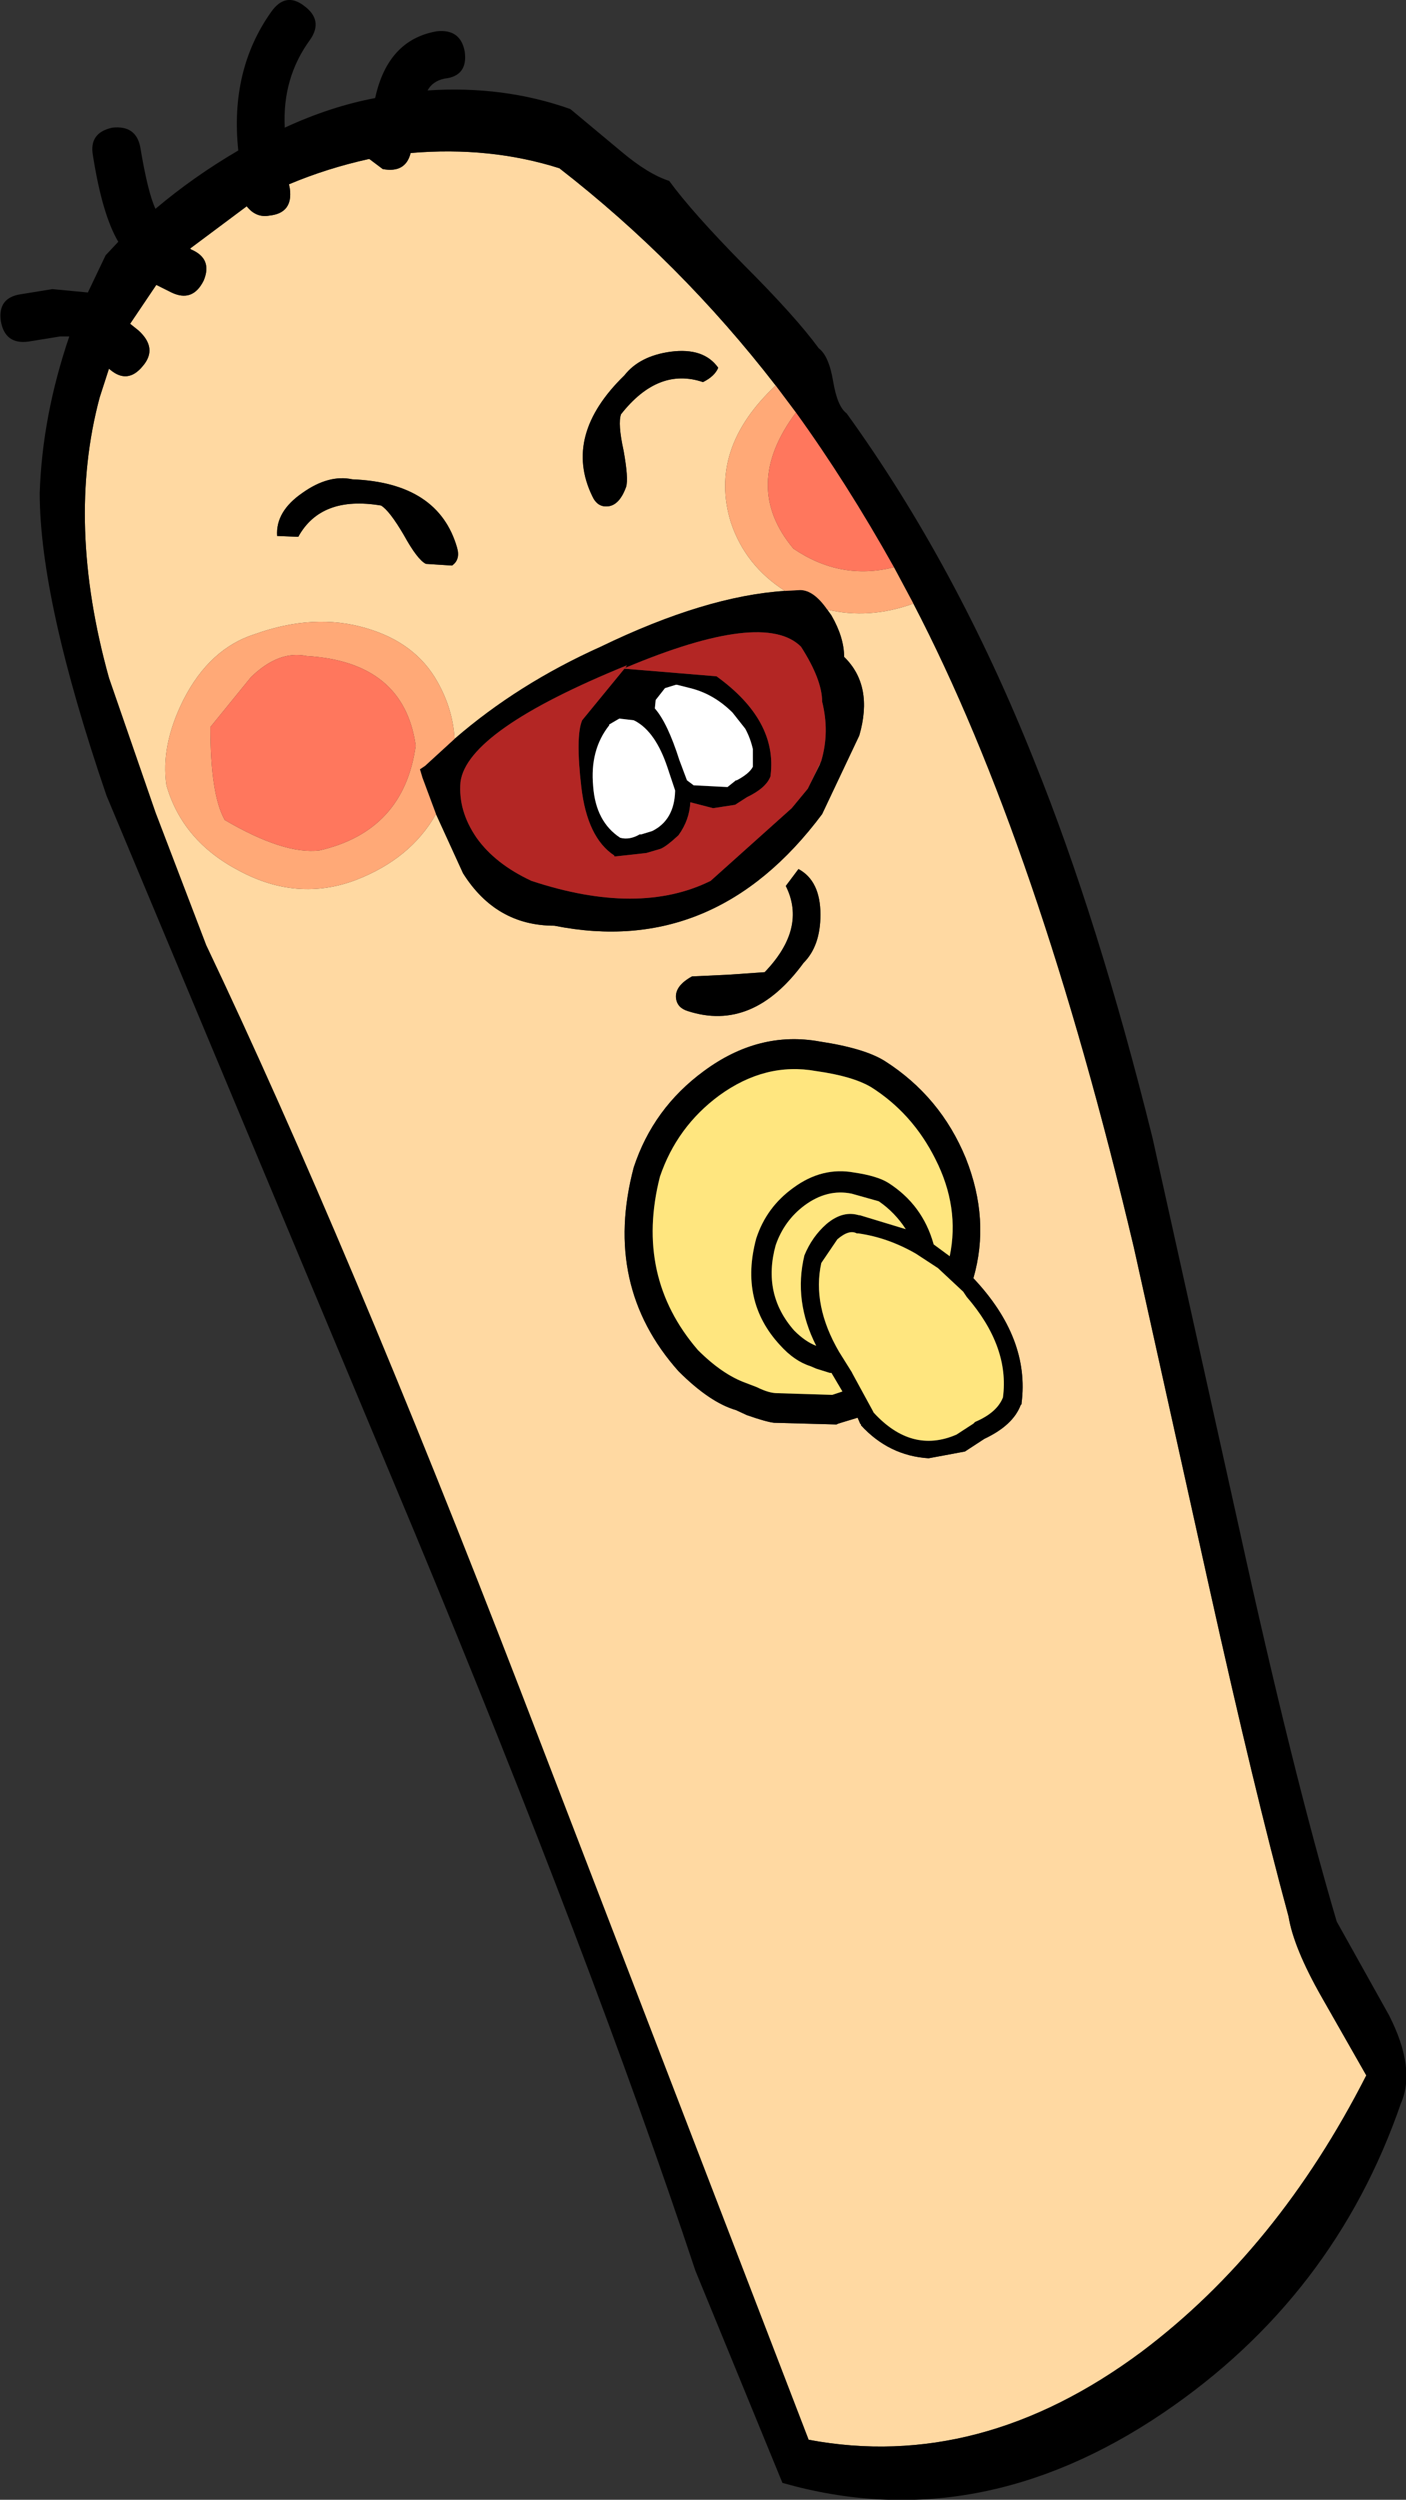
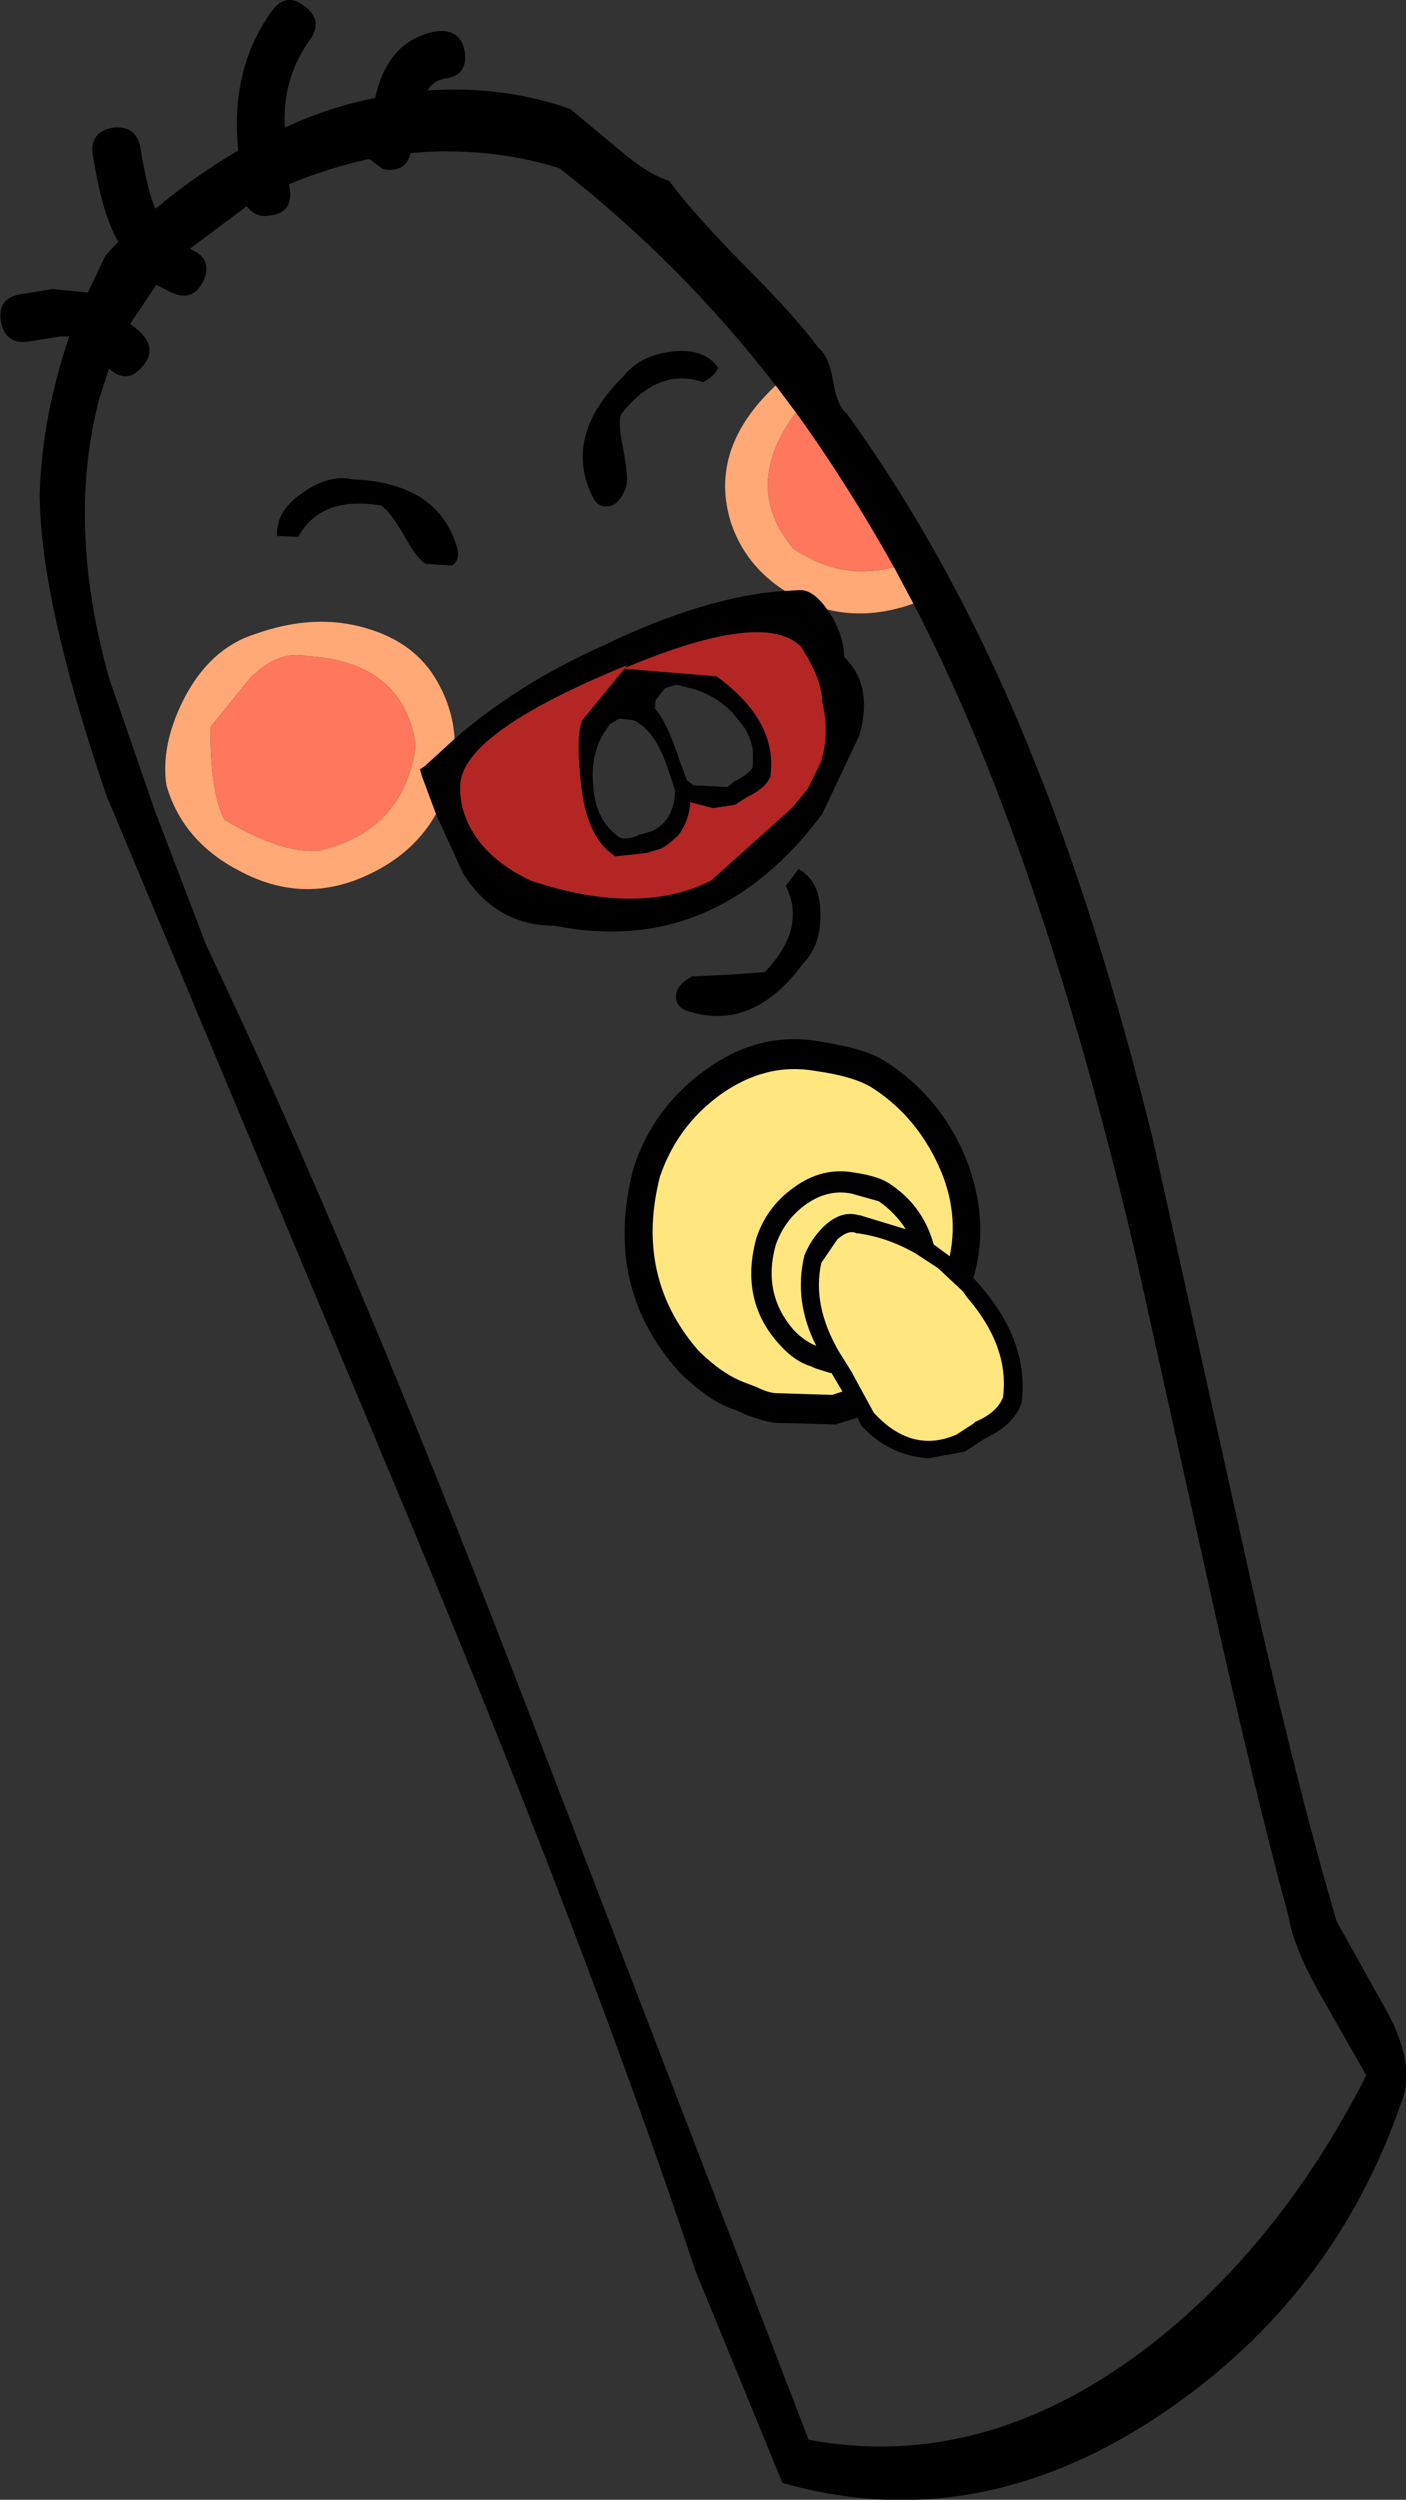
<svg xmlns="http://www.w3.org/2000/svg" height="147.85px" width="83.2px">
  <rect width="100%" height="100%" fill="#333333" stroke="none" />
  <g transform="matrix(1.0, 0.0, 0.0, 1.0, 162.5, 217.05)">
-     <path d="M-116.6 -194.25 Q-120.6 -190.5 -119.25 -186.15 -118.4 -183.6 -116.05 -182.1 -120.75 -181.8 -126.95 -178.8 -131.85 -176.6 -135.6 -173.35 -135.7 -175.1 -136.6 -176.7 -137.9 -179.05 -140.85 -179.9 -143.9 -180.8 -147.4 -179.55 -150.1 -178.7 -151.65 -175.65 -153.0 -172.95 -152.65 -170.6 -151.7 -167.3 -148.35 -165.55 -144.9 -163.7 -141.45 -165.0 -138.2 -166.25 -136.7 -168.9 L-135.1 -165.4 Q-133.15 -162.3 -129.7 -162.3 -120.2 -160.4 -113.85 -168.9 L-111.65 -173.55 Q-110.8 -176.5 -112.55 -178.2 -112.55 -179.35 -113.3 -180.65 L-113.55 -181.0 Q-111.1 -180.4 -108.45 -181.35 -101.05 -167.15 -95.4 -143.25 L-90.95 -123.2 Q-88.25 -111.05 -86.25 -103.7 -85.95 -101.85 -84.3 -98.95 L-81.65 -94.3 Q-86.9 -84.0 -94.95 -77.95 -104.5 -70.85 -114.65 -72.75 L-131.7 -117.05 Q-141.95 -143.6 -150.3 -161.15 L-153.3 -169.0 -156.05 -176.95 Q-158.6 -186.1 -156.6 -193.55 L-156.05 -195.25 -156.0 -195.2 Q-154.95 -194.3 -154.05 -195.4 -153.15 -196.45 -154.3 -197.5 L-154.8 -197.9 -153.25 -200.2 -152.35 -199.75 Q-151.1 -199.15 -150.45 -200.45 -149.9 -201.75 -151.2 -202.3 L-151.25 -202.35 -147.9 -204.85 Q-147.35 -204.15 -146.55 -204.3 -145.15 -204.45 -145.35 -205.9 L-145.4 -206.15 Q-143.15 -207.1 -140.65 -207.65 L-139.85 -207.05 Q-138.5 -206.8 -138.2 -208.0 -133.5 -208.4 -129.4 -207.1 -122.25 -201.55 -116.6 -194.25 M-120.9 -194.45 Q-120.2 -194.8 -120.0 -195.3 -120.85 -196.5 -122.8 -196.25 -124.65 -196.0 -125.55 -194.85 -129.2 -191.3 -127.45 -187.7 -127.15 -187.05 -126.55 -187.1 -125.85 -187.15 -125.45 -188.25 -125.3 -188.75 -125.6 -190.4 -125.95 -192.0 -125.75 -192.55 -123.55 -195.35 -120.9 -194.45 M-114.7 -170.4 L-113.9 -172.05 -114.0 -171.8 -114.6 -170.6 -114.7 -170.4 M-137.3 -183.7 L-135.75 -183.6 Q-135.25 -183.95 -135.45 -184.65 -136.55 -188.5 -141.65 -188.7 -143.05 -189.0 -144.6 -187.9 -146.2 -186.8 -146.1 -185.35 L-144.85 -185.3 Q-143.5 -187.75 -139.95 -187.15 -139.45 -186.85 -138.6 -185.4 -137.8 -183.95 -137.3 -183.7 M-114.0 -155.45 Q-117.6 -156.1 -120.85 -153.7 -123.85 -151.5 -125.0 -148.0 -126.85 -141.0 -122.35 -135.95 -120.5 -134.1 -118.95 -133.65 L-118.3 -133.35 Q-117.15 -132.95 -116.7 -132.9 L-113.0 -132.8 -112.9 -132.85 -111.75 -133.2 -111.6 -132.85 -111.55 -132.8 -111.55 -132.75 Q-109.9 -130.95 -107.55 -130.8 L-105.4 -131.2 -104.25 -131.95 Q-102.55 -132.75 -102.1 -133.95 L-102.05 -134.0 -102.05 -134.05 Q-101.55 -137.9 -104.9 -141.45 -103.9 -144.9 -105.35 -148.55 -106.85 -152.2 -110.15 -154.3 -111.35 -155.05 -114.0 -155.45 M-119.4 -159.4 L-121.55 -159.3 Q-122.55 -158.75 -122.5 -158.05 -122.45 -157.45 -121.8 -157.25 -117.95 -156.0 -114.95 -160.1 -113.95 -161.1 -113.95 -162.95 -113.95 -164.95 -115.25 -165.65 L-116.0 -164.65 Q-114.75 -162.15 -117.25 -159.55 L-119.4 -159.4" fill="#ffd9a2" fill-rule="evenodd" stroke="none" />
    <path d="M-118.5 -201.4 Q-115.4 -198.3 -114.05 -196.45 -113.45 -196.0 -113.2 -194.5 -112.95 -193.0 -112.4 -192.6 -105.9 -183.6 -101.3 -172.05 -97.5 -162.65 -94.3 -149.75 L-89.15 -126.55 Q-86.0 -112.2 -83.4 -103.4 L-80.3 -97.85 Q-78.7 -94.7 -79.6 -92.65 -83.55 -81.2 -93.65 -74.35 -104.65 -66.9 -116.2 -70.2 L-121.35 -82.75 Q-127.45 -101.1 -138.0 -126.5 L-156.2 -170.0 Q-160.15 -181.55 -160.15 -187.9 -160.0 -192.45 -158.4 -197.15 L-158.95 -197.15 -160.8 -196.85 Q-162.2 -196.65 -162.45 -198.05 -162.65 -199.45 -161.25 -199.65 L-159.4 -199.95 -157.3 -199.75 -156.25 -201.95 -155.5 -202.75 Q-156.45 -204.35 -157.0 -207.85 -157.25 -209.2 -155.85 -209.5 -154.45 -209.65 -154.2 -208.35 -153.75 -205.65 -153.3 -204.7 -151.05 -206.6 -148.4 -208.15 -148.9 -212.9 -146.45 -216.35 -145.6 -217.55 -144.5 -216.7 -143.35 -215.85 -144.15 -214.7 -145.8 -212.45 -145.65 -209.5 -142.95 -210.75 -140.3 -211.25 -139.55 -214.7 -136.65 -215.2 -135.25 -215.35 -135.0 -214.0 -134.8 -212.55 -136.2 -212.4 -136.9 -212.25 -137.2 -211.7 -132.7 -212.0 -128.75 -210.6 L-125.75 -208.1 Q-124.15 -206.75 -122.9 -206.35 -121.55 -204.5 -118.5 -201.4 M-115.4 -192.65 L-116.6 -194.25 Q-122.25 -201.55 -129.4 -207.1 -133.5 -208.4 -138.2 -208.0 -138.5 -206.8 -139.85 -207.05 L-140.65 -207.65 Q-143.15 -207.1 -145.4 -206.15 L-145.35 -205.9 Q-145.15 -204.45 -146.55 -204.3 -147.35 -204.15 -147.9 -204.85 L-151.25 -202.35 -151.2 -202.3 Q-149.9 -201.75 -150.45 -200.45 -151.1 -199.15 -152.35 -199.75 L-153.25 -200.2 -154.8 -197.9 -154.3 -197.5 Q-153.15 -196.45 -154.05 -195.4 -154.95 -194.3 -156.0 -195.2 L-156.05 -195.25 -156.6 -193.55 Q-158.6 -186.1 -156.05 -176.95 L-153.3 -169.0 -150.3 -161.15 Q-141.95 -143.6 -131.7 -117.05 L-114.65 -72.75 Q-104.5 -70.85 -94.95 -77.95 -86.9 -84.0 -81.65 -94.3 L-84.3 -98.95 Q-85.95 -101.85 -86.25 -103.7 -88.25 -111.05 -90.95 -123.2 L-95.4 -143.25 Q-101.05 -167.15 -108.45 -181.35 L-109.6 -183.5 Q-112.4 -188.5 -115.4 -192.65 M-116.05 -182.1 L-115.15 -182.15 Q-114.35 -182.15 -113.55 -181.0 L-113.3 -180.65 Q-112.55 -179.35 -112.55 -178.2 -110.8 -176.5 -111.65 -173.55 L-113.85 -168.9 Q-120.2 -160.4 -129.7 -162.3 -133.15 -162.3 -135.1 -165.4 L-136.7 -168.9 -137.5 -171.05 -137.65 -171.55 -137.35 -171.75 -135.6 -173.35 Q-131.85 -176.6 -126.95 -178.8 -120.75 -181.8 -116.05 -182.1 M-120.9 -194.45 Q-123.55 -195.35 -125.75 -192.55 -125.95 -192.0 -125.6 -190.4 -125.3 -188.75 -125.45 -188.25 -125.85 -187.15 -126.55 -187.1 -127.15 -187.05 -127.45 -187.7 -129.2 -191.3 -125.55 -194.85 -124.65 -196.0 -122.8 -196.25 -120.85 -196.5 -120.0 -195.3 -120.2 -194.8 -120.9 -194.45 M-113.9 -172.05 Q-113.4 -173.75 -113.85 -175.55 -113.85 -176.85 -115.1 -178.8 -117.3 -181.0 -125.5 -177.55 L-125.4 -177.7 Q-134.85 -173.85 -135.25 -170.8 -135.4 -169.1 -134.3 -167.5 -133.2 -165.95 -131.05 -164.95 -124.7 -162.85 -120.45 -164.95 L-115.65 -169.25 -114.7 -170.4 -114.6 -170.6 -114.0 -171.8 -113.9 -172.05 M-137.3 -183.7 Q-137.8 -183.95 -138.6 -185.4 -139.45 -186.85 -139.95 -187.15 -143.5 -187.75 -144.85 -185.3 L-146.1 -185.35 Q-146.2 -186.8 -144.6 -187.9 -143.05 -189.0 -141.65 -188.7 -136.55 -188.5 -135.45 -184.65 -135.25 -183.95 -135.75 -183.6 L-137.3 -183.7 M-122.5 -176.55 L-123.15 -176.35 -123.7 -175.65 -123.75 -175.15 Q-123.0 -174.3 -122.3 -172.1 L-121.85 -170.9 -121.45 -170.6 -121.4 -170.6 -119.45 -170.5 -118.95 -170.9 -118.9 -170.9 Q-118.15 -171.3 -117.95 -171.7 L-117.95 -172.75 Q-118.1 -173.4 -118.4 -173.95 L-119.15 -174.9 Q-120.25 -176.0 -121.65 -176.35 L-122.45 -176.55 -122.5 -176.55 M-125.0 -174.45 L-125.85 -174.55 -126.45 -174.2 -126.45 -174.15 Q-127.6 -172.7 -127.4 -170.55 -127.25 -168.45 -125.8 -167.5 -125.25 -167.35 -124.65 -167.7 L-124.55 -167.7 -123.9 -167.9 Q-122.6 -168.55 -122.55 -170.25 L-122.55 -170.3 -123.0 -171.65 Q-123.7 -173.75 -124.9 -174.4 L-125.0 -174.45 M-126.15 -166.4 L-126.15 -166.45 Q-127.75 -167.5 -128.1 -170.5 -128.45 -173.5 -128.05 -174.45 L-125.55 -177.5 -120.1 -177.05 Q-116.5 -174.45 -116.9 -171.2 L-116.9 -171.15 Q-117.15 -170.45 -118.3 -169.9 L-119.0 -169.45 -120.3 -169.25 -121.65 -169.6 Q-121.7 -168.55 -122.35 -167.65 -123.05 -167.0 -123.4 -166.85 L-124.25 -166.6 -126.05 -166.4 -126.15 -166.4 M-119.4 -159.4 L-117.25 -159.55 Q-114.75 -162.15 -116.0 -164.65 L-115.25 -165.65 Q-113.95 -164.95 -113.95 -162.95 -113.95 -161.1 -114.95 -160.1 -117.95 -156.0 -121.8 -157.25 -122.45 -157.45 -122.5 -158.05 -122.55 -158.75 -121.55 -159.3 L-119.4 -159.4 M-114.0 -155.45 Q-111.35 -155.05 -110.15 -154.3 -106.85 -152.2 -105.35 -148.55 -103.9 -144.9 -104.9 -141.45 -101.55 -137.9 -102.05 -134.05 L-102.05 -134.0 -102.1 -133.95 Q-102.55 -132.75 -104.25 -131.95 L-105.4 -131.2 -107.55 -130.8 Q-109.9 -130.95 -111.55 -132.75 L-111.55 -132.8 -111.6 -132.85 -111.75 -133.2 -112.9 -132.85 -113.0 -132.8 -116.7 -132.9 Q-117.15 -132.95 -118.3 -133.35 L-118.95 -133.65 Q-120.5 -134.1 -122.35 -135.95 -126.85 -141.0 -125.0 -148.0 -123.85 -151.5 -120.85 -153.7 -117.6 -156.1 -114.0 -155.45 M-114.9 -145.75 Q-116.1 -144.85 -116.6 -143.4 -117.4 -140.5 -115.5 -138.35 -114.85 -137.7 -114.2 -137.45 -115.55 -140.1 -114.9 -142.8 -114.45 -143.9 -113.6 -144.65 -112.6 -145.5 -111.6 -145.15 L-111.7 -145.2 -108.9 -144.35 Q-109.55 -145.35 -110.5 -146.0 L-112.1 -146.45 Q-113.55 -146.75 -114.9 -145.75 M-115.55 -146.8 Q-113.85 -148.05 -111.95 -147.7 -110.6 -147.5 -109.95 -147.1 -107.9 -145.8 -107.25 -143.45 L-106.3 -142.75 Q-105.7 -145.65 -107.15 -148.5 -108.5 -151.2 -110.95 -152.75 -112.05 -153.4 -114.2 -153.7 -117.2 -154.25 -119.95 -152.25 -122.45 -150.4 -123.45 -147.45 -124.95 -141.55 -121.2 -137.2 -119.75 -135.75 -118.35 -135.25 L-117.7 -135.0 Q-117.0 -134.65 -116.5 -134.65 L-113.25 -134.55 -112.65 -134.75 -113.3 -135.85 -113.4 -135.85 -114.2 -136.1 -114.55 -136.25 Q-115.5 -136.55 -116.35 -137.5 -118.75 -140.1 -117.75 -143.8 -117.15 -145.65 -115.55 -146.8 M-113.9 -142.35 Q-114.45 -139.85 -112.85 -137.1 L-112.1 -135.9 -112.05 -135.8 -110.85 -133.6 -110.8 -133.5 Q-108.55 -131.05 -105.9 -132.2 L-104.9 -132.85 -104.8 -132.95 Q-103.5 -133.5 -103.15 -134.4 -102.75 -137.4 -105.3 -140.35 L-105.5 -140.65 -107.0 -142.05 -108.3 -142.9 Q-109.95 -143.85 -111.7 -144.1 L-111.8 -144.1 Q-112.25 -144.35 -112.95 -143.75 L-113.9 -142.35" fill="#000000" fill-rule="evenodd" stroke="none" />
    <path d="M-116.6 -194.25 L-115.4 -192.65 Q-118.65 -188.3 -115.55 -184.6 -112.75 -182.7 -109.6 -183.5 L-108.45 -181.35 Q-111.1 -180.4 -113.55 -181.0 -114.35 -182.15 -115.15 -182.15 L-116.05 -182.1 Q-118.4 -183.6 -119.25 -186.15 -120.6 -190.5 -116.6 -194.25 M-136.7 -168.9 Q-138.2 -166.25 -141.45 -165.0 -144.9 -163.7 -148.35 -165.55 -151.7 -167.3 -152.65 -170.6 -153.0 -172.95 -151.65 -175.65 -150.1 -178.7 -147.4 -179.55 -143.9 -180.8 -140.85 -179.9 -137.9 -179.05 -136.6 -176.7 -135.7 -175.1 -135.6 -173.35 L-137.35 -171.75 -137.65 -171.55 -137.5 -171.05 -136.7 -168.9 M-143.6 -166.75 Q-138.6 -167.9 -137.9 -172.95 -138.6 -177.9 -144.35 -178.25 -146.0 -178.6 -147.65 -177.0 L-150.05 -174.05 Q-150.05 -170.05 -149.2 -168.55 -145.7 -166.5 -143.6 -166.75" fill="#ffa977" fill-rule="evenodd" stroke="none" />
-     <path d="M-114.7 -170.4 L-115.65 -169.25 -120.45 -164.95 Q-124.7 -162.85 -131.05 -164.95 -133.2 -165.95 -134.3 -167.5 -135.4 -169.1 -135.25 -170.8 -134.85 -173.85 -125.4 -177.7 L-125.5 -177.55 Q-117.3 -181.0 -115.1 -178.8 -113.85 -176.85 -113.85 -175.55 -113.4 -173.75 -113.9 -172.05 L-114.7 -170.4 M-126.15 -166.4 L-126.05 -166.4 -124.25 -166.6 -123.4 -166.85 Q-123.05 -167.0 -122.35 -167.65 -121.7 -168.55 -121.65 -169.6 L-120.3 -169.25 -119.0 -169.45 -118.3 -169.9 Q-117.15 -170.45 -116.9 -171.15 L-116.9 -171.2 Q-116.5 -174.45 -120.1 -177.05 L-125.55 -177.5 -128.05 -174.45 Q-128.45 -173.5 -128.1 -170.5 -127.75 -167.5 -126.15 -166.45 L-126.15 -166.4" fill="#b32624" fill-rule="evenodd" stroke="none" />
-     <path d="M-125.0 -174.45 L-124.9 -174.4 Q-123.7 -173.75 -123.0 -171.65 L-122.55 -170.3 -122.55 -170.25 Q-122.6 -168.55 -123.9 -167.9 L-124.55 -167.7 -124.65 -167.7 Q-125.25 -167.35 -125.8 -167.5 -127.25 -168.45 -127.4 -170.55 -127.6 -172.7 -126.45 -174.15 L-126.45 -174.2 -125.85 -174.55 -125.0 -174.45 M-122.5 -176.55 L-122.45 -176.55 -121.65 -176.35 Q-120.25 -176.0 -119.15 -174.9 L-118.4 -173.95 Q-118.1 -173.4 -117.95 -172.75 L-117.95 -171.7 Q-118.15 -171.3 -118.9 -170.9 L-118.95 -170.9 -119.45 -170.5 -121.4 -170.6 -121.45 -170.6 -121.85 -170.9 -122.3 -172.1 Q-123.0 -174.3 -123.75 -175.15 L-123.7 -175.65 -123.15 -176.35 -122.5 -176.55" fill="#ffffff" fill-rule="evenodd" stroke="none" />
+     <path d="M-114.7 -170.4 L-115.65 -169.25 -120.45 -164.95 Q-124.7 -162.85 -131.05 -164.95 -133.2 -165.95 -134.3 -167.5 -135.4 -169.1 -135.25 -170.8 -134.85 -173.85 -125.4 -177.7 L-125.5 -177.55 Q-117.3 -181.0 -115.1 -178.8 -113.85 -176.85 -113.85 -175.55 -113.4 -173.75 -113.9 -172.05 L-114.7 -170.4 M-126.15 -166.4 L-126.05 -166.4 -124.25 -166.6 -123.4 -166.85 Q-123.05 -167.0 -122.35 -167.65 -121.7 -168.55 -121.65 -169.6 L-120.3 -169.25 -119.0 -169.45 -118.3 -169.9 Q-117.15 -170.45 -116.9 -171.15 L-116.9 -171.2 Q-116.5 -174.45 -120.1 -177.05 L-125.55 -177.5 -128.05 -174.45 Q-128.45 -173.5 -128.1 -170.5 -127.75 -167.5 -126.15 -166.45 " fill="#b32624" fill-rule="evenodd" stroke="none" />
    <path d="M-109.6 -183.5 Q-112.75 -182.7 -115.55 -184.6 -118.65 -188.3 -115.4 -192.65 -112.4 -188.5 -109.6 -183.5 M-143.6 -166.75 Q-145.7 -166.5 -149.2 -168.55 -150.05 -170.05 -150.05 -174.05 L-147.65 -177.0 Q-146.0 -178.6 -144.35 -178.25 -138.6 -177.9 -137.9 -172.95 -138.6 -167.9 -143.6 -166.75" fill="#ff775d" fill-rule="evenodd" stroke="none" />
    <path d="M-113.9 -142.35 L-112.95 -143.75 Q-112.25 -144.35 -111.8 -144.1 L-111.7 -144.1 Q-109.95 -143.85 -108.3 -142.9 L-107.0 -142.05 -105.5 -140.65 -105.3 -140.35 Q-102.75 -137.4 -103.15 -134.4 -103.5 -133.5 -104.8 -132.95 L-104.9 -132.85 -105.9 -132.2 Q-108.55 -131.05 -110.8 -133.5 L-110.85 -133.6 -112.05 -135.8 -112.1 -135.9 -112.85 -137.1 Q-114.45 -139.85 -113.9 -142.35 M-115.55 -146.8 Q-117.15 -145.65 -117.75 -143.8 -118.75 -140.1 -116.35 -137.5 -115.5 -136.55 -114.55 -136.25 L-114.2 -136.1 -113.4 -135.85 -113.3 -135.85 -112.65 -134.75 -113.25 -134.55 -116.5 -134.65 Q-117.0 -134.65 -117.7 -135.0 L-118.35 -135.25 Q-119.75 -135.75 -121.2 -137.2 -124.95 -141.55 -123.45 -147.45 -122.45 -150.4 -119.95 -152.25 -117.2 -154.25 -114.2 -153.7 -112.05 -153.4 -110.95 -152.75 -108.5 -151.2 -107.15 -148.5 -105.7 -145.65 -106.3 -142.75 L-107.25 -143.45 Q-107.9 -145.8 -109.95 -147.1 -110.6 -147.5 -111.95 -147.7 -113.85 -148.05 -115.55 -146.8 M-114.9 -145.75 Q-113.55 -146.75 -112.1 -146.45 L-110.5 -146.0 Q-109.55 -145.35 -108.9 -144.35 L-111.7 -145.2 -111.6 -145.15 Q-112.6 -145.5 -113.6 -144.65 -114.45 -143.9 -114.9 -142.8 -115.55 -140.1 -114.2 -137.45 -114.85 -137.7 -115.5 -138.35 -117.4 -140.5 -116.6 -143.4 -116.1 -144.85 -114.9 -145.75" fill="#ffe67f" fill-rule="evenodd" stroke="none" />
  </g>
</svg>